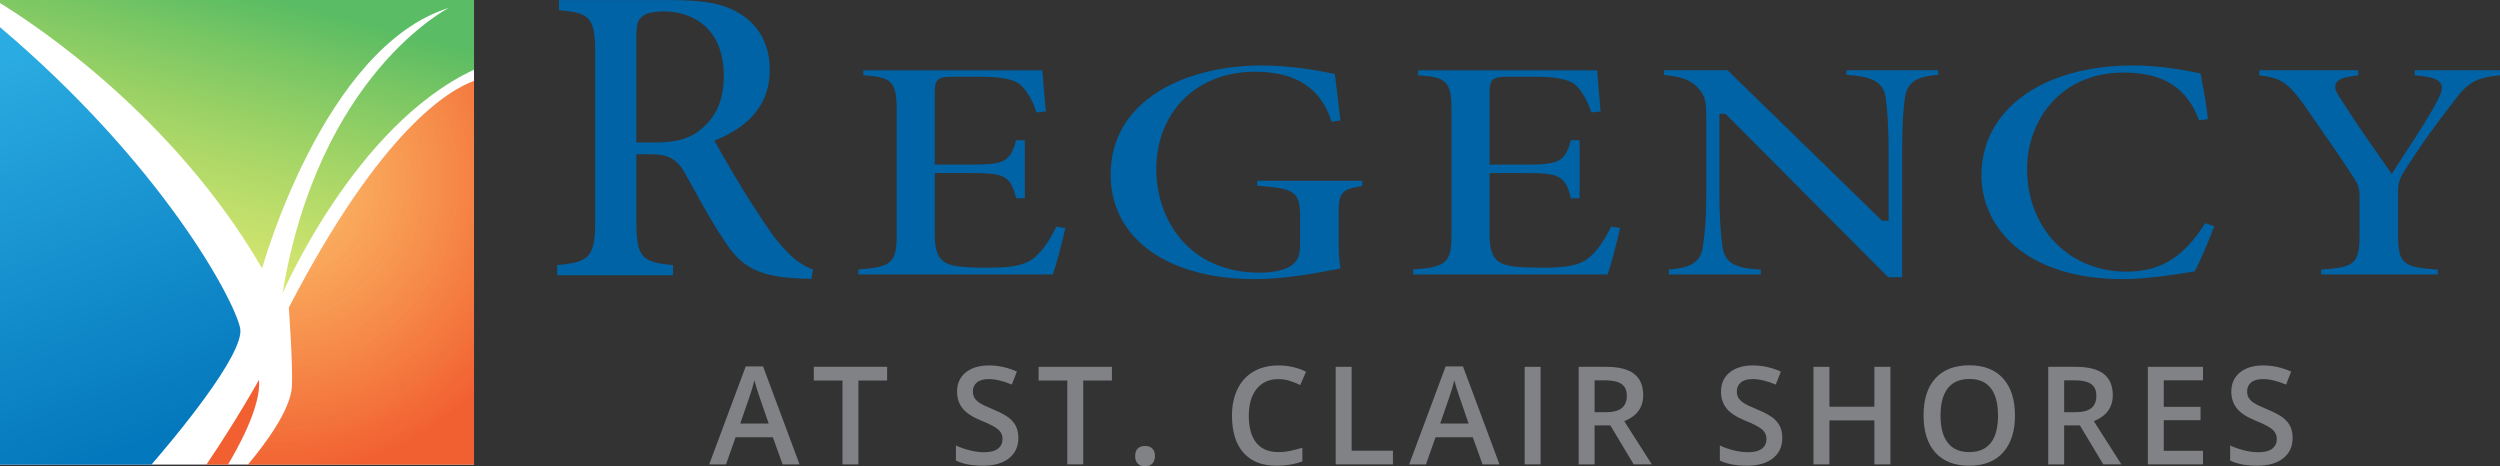
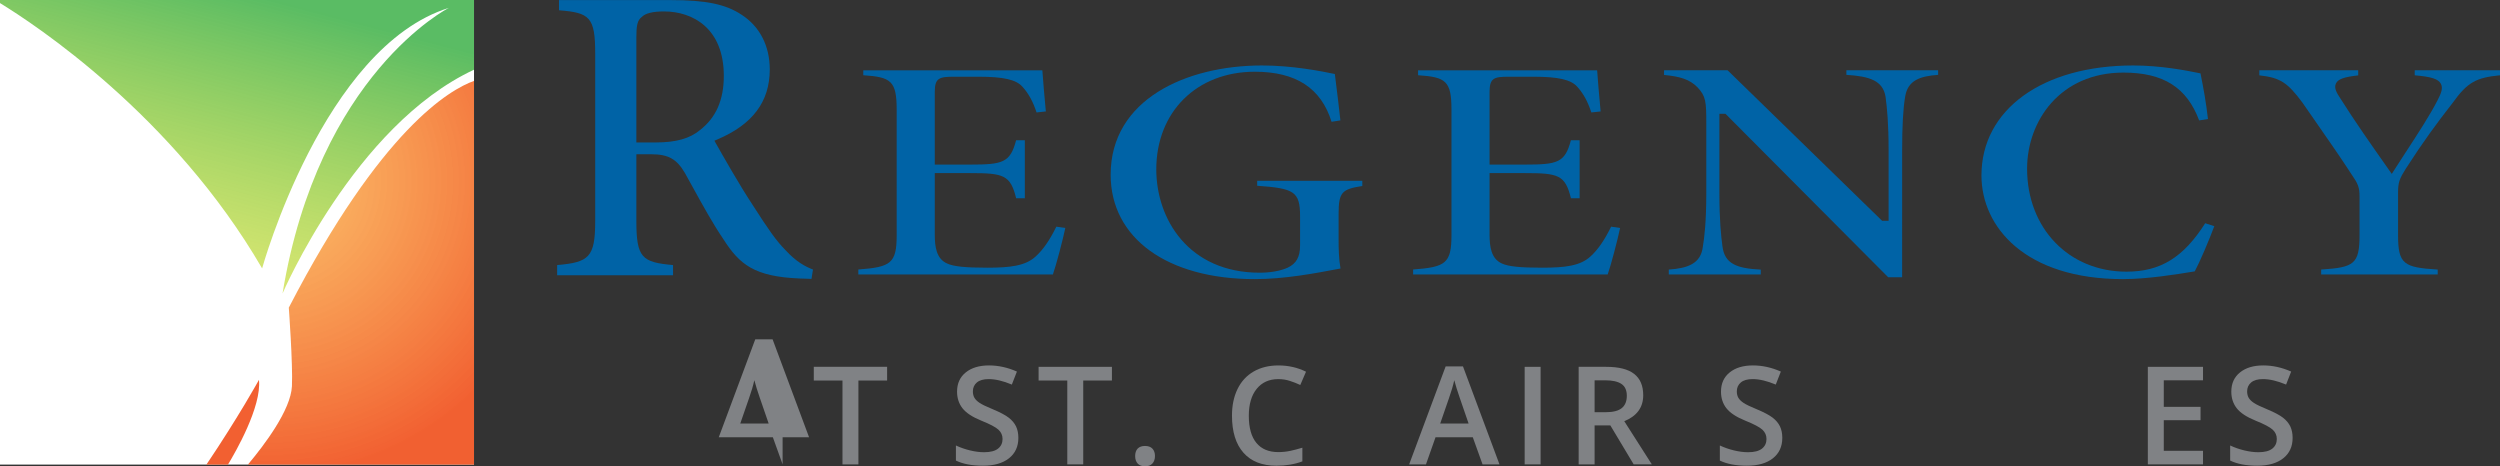
<svg xmlns="http://www.w3.org/2000/svg" version="1.1" id="OUTLINED-CMYK" x="0px" y="0px" viewBox="0 0 292.769 54.608" style="enable-background:new 0 0 292.769 54.608;" xml:space="preserve">
  <rect x="0" y="0" width="292.769" height="54.608" fill="#333333" stroke="none" />
  <style type="text/css">
	.st0{fill:#FFFFFF;}
	.st1{fill:#0063A6;}
	.st2{opacity:0.96;fill:#F15A29;}
	.st3{fill:url(#SVGID_1_);}
	.st4{fill:url(#SVGID_2_);}
	.st5{opacity:0.96;fill:url(#SVGID_3_);}
	.st6{fill:#808285;}
</style>
  <rect class="st0" width="55.51" height="54.407" />
  <g>
    <g>
      <path class="st1" d="M92.012,29.317c-1.11-1.109-2.045-2.467-3.85-5.283    c-1.599-2.412-3.636-6.024-4.306-7.211l-0.195-0.346l0.365-0.155    c4.118-1.753,6.119-4.43,6.119-8.184c0-2.762-1.172-5.04-3.3-6.413    c-1.866-1.234-4.182-1.715-8.264-1.715H65.462v1.193    c3.591,0.282,4.241,0.784,4.241,5.056V25.882c0,4.285-0.741,4.828-4.456,5.159    v1.197h13.571v-1.197c-3.636-0.327-4.295-0.84-4.295-5.158v-7.818h1.751    c1.982,0,2.974,0.553,3.931,2.189c0.286,0.512,0.574,1.036,0.867,1.568    c1.196,2.171,2.434,4.417,3.63,6.168c1.924,3.023,3.67,4.405,8.956,4.624    c0.003,0,0.006,0,0.009,0c0.298,0,0.618,0.015,0.922,0.029    c0.153,0.008,0.301,0.015,0.443,0.019l0.174-1.098    C94.303,31.221,93.236,30.651,92.012,29.317z M81.967,15.237    c-1.171,0.983-2.814,1.445-5.156,1.445h-2.288V4.325    c0-1.245,0.099-1.956,0.633-2.338c0.431-0.436,1.281-0.648,2.595-0.648    c3.39,0,7.013,1.983,7.013,7.55C84.763,11.709,83.849,13.786,81.967,15.237z" />
      <path class="st1" d="M110.934,30.867c-1.287-0.558-1.465-1.974-1.465-3.422v-7.174h4.116    c3.937,0,4.742,0.207,5.414,2.947h1.018v-6.788h-1.023    c-0.694,2.628-1.555,2.846-5.409,2.846h-4.116v-8.527    c0-1.628,0.549-1.764,2.249-1.764h2.902c2.899,0,4.382,0.341,5.119,1.175    c0.708,0.777,1.237,1.74,1.649,3.008l1.088-0.117    c-0.184-1.859-0.345-3.955-0.408-4.818h-20.971v0.576    c3.258,0.218,3.912,0.669,3.912,4.041V27.526c0,3.333-0.692,3.749-4.492,4.035    v0.58h22.786c0.416-1.21,1.134-3.943,1.454-5.444l-1.051-0.152    c-0.777,1.588-1.576,2.737-2.438,3.504c-1.186,1.087-2.975,1.301-5.663,1.301    C113.048,31.35,111.695,31.21,110.934,30.867z" />
      <path class="st1" d="M152.249,25.345v3.392c0,1.355-0.437,2.136-1.461,2.613    c-0.824,0.373-2.011,0.585-3.261,0.585c-8.325,0-12.117-6.273-12.117-12.101    c0-6.733,4.744-11.435,11.536-11.435c4.821,0,7.766,1.919,8.99,5.863    l1.035-0.162c-0.183-1.671-0.356-3.055-0.494-4.161    c-0.059-0.475-0.112-0.899-0.157-1.273c-1.651-0.343-4.992-0.999-8.541-0.999    c-8.817,0-17.713,3.956-17.713,12.793c0,7.427,6.626,12.226,16.881,12.226    c3.482,0,7.013-0.67,9.85-1.208l0.187-0.035    c-0.194-1.068-0.223-2.25-0.223-3.291v-3.109c0-2.54,0.395-2.894,2.776-3.261    v-0.609h-12.31v0.579C151.542,22.062,152.249,22.405,152.249,25.345z" />
      <path class="st1" d="M175.904,30.867c-1.287-0.558-1.465-1.974-1.465-3.422v-7.174h4.116    c3.938,0,4.742,0.207,5.414,2.947h1.018v-6.788h-1.023    c-0.694,2.628-1.555,2.846-5.409,2.846h-4.116v-8.527    c0-1.628,0.549-1.764,2.249-1.764h2.902c2.899,0,4.382,0.341,5.119,1.175    c0.708,0.777,1.237,1.74,1.649,3.008l1.088-0.117    c-0.184-1.859-0.345-3.955-0.408-4.818h-20.971v0.576    c3.258,0.218,3.912,0.669,3.912,4.041V27.526c0,3.333-0.692,3.749-4.492,4.035    v0.58h22.786c0.416-1.21,1.134-3.943,1.454-5.444l-1.051-0.152    c-0.777,1.588-1.576,2.737-2.438,3.504c-1.186,1.087-2.975,1.301-5.663,1.301    C178.018,31.35,176.665,31.21,175.904,30.867z" />
      <path class="st1" d="M220.811,11.324c0.178,1.331,0.359,3.111,0.359,6.329v8.205h-0.759    l-0.126-0.122L202.316,8.232h-7.443V8.778c1.794,0.169,2.975,0.481,3.916,1.447    c0.994,1.053,1.031,1.693,1.031,4.238V22.601c0,3.471-0.234,5.274-0.41,6.329    c-0.242,1.936-1.754,2.489-3.981,2.638v0.574h10.77v-0.568    c-2.778-0.14-4.24-0.654-4.489-2.744c-0.165-1.231-0.356-3.059-0.356-6.228    v-9.276h0.712l19.054,19.141h1.635V17.653c0-2.925,0.114-4.95,0.36-6.372    c0.308-1.847,1.698-2.367,3.855-2.515V8.232h-10.745v0.533    C218.954,8.937,220.497,9.438,220.811,11.324z" />
      <path class="st1" d="M237.388,19.753c0-5.592,3.876-11.253,11.284-11.253    c4.668,0,7.418,1.732,8.866,5.602l1.031-0.163    c-0.224-1.944-0.488-3.437-0.875-5.347l-0.11-0.022    c-1.454-0.294-4.478-0.903-7.776-0.903c-10.625,0-17.764,5.174-17.764,12.874    c0,6.046,5.126,12.145,16.578,12.145c2.865,0,6.345-0.572,8.018-0.846l0.384-0.062    c0.652-1.233,1.618-3.519,2.29-5.292l-1.067-0.344    c-2.563,4.024-5.254,5.672-9.222,5.672    C242.282,31.814,237.388,26.742,237.388,19.753z" />
      <path class="st1" d="M285.836,9.796c0.299,0.538,0.019,1.169-0.377,1.939    c-0.872,1.72-2.373,4.019-3.697,6.047c-0.486,0.744-0.941,1.441-1.319,2.039    l-0.346,0.548l-0.447-0.637c-1.913-2.718-3.891-5.529-5.591-8.229    c-0.374-0.574-0.767-1.172-0.505-1.721c0.244-0.513,0.894-0.758,2.609-0.956    V8.232h-11.578v0.591c2.442,0.27,3.307,0.848,5.038,3.183l0.96,1.38    c2.079,2.987,3.58,5.145,4.885,7.161c0.647,0.933,0.851,1.393,0.851,2.436    V27.526c0,3.402-0.633,3.791-4.492,4.039v0.576h13.647v-0.574    c-3.989-0.243-4.643-0.63-4.643-4.041v-4.966c0-1.197,0.175-1.637,0.873-2.752    c2.158-3.338,3.501-5.164,5.527-7.769c1.694-2.349,2.682-2.954,5.537-3.222    v-0.585H282.781v0.585C284.771,8.996,285.53,9.247,285.836,9.796z" />
    </g>
    <path class="st2" d="M30.328,44.481c0,0-2.388,4.337-6.156,9.926h2.523   C27.56,52.983,30.645,47.647,30.328,44.481z" />
    <linearGradient id="SVGID_1_" gradientUnits="userSpaceOnUse" x1="29.425" y1="-2.323" x2="19.04" y2="37.49">
      <stop offset="0.038" style="stop-color:#57BB61;stop-opacity:0.985" />
      <stop offset="1" style="stop-color:#DBE120;stop-opacity:0.6" />
    </linearGradient>
    <path class="st3" d="M0,0.361C4.008,2.808,20.282,13.488,30.696,31.431   c0,0,7.168-25.917,21.873-30.512c0,0-15.256,7.72-19.483,33.453   c0,0,8.42-19.688,22.424-26.208V0H0" />
    <linearGradient id="SVGID_2_" gradientUnits="userSpaceOnUse" x1="16.114" y1="51.858" x2="-9.275" y2="-16.615">
      <stop offset="0" style="stop-color:#0076BB;stop-opacity:0.985" />
      <stop offset="0.658" style="stop-color:#27AAE1;stop-opacity:0.985" />
    </linearGradient>
-     <path class="st4" d="M0,54.407h17.736c2.439-2.818,11.017-12.992,10.386-15.991   C27.41,35.031,18.928,19.216,0,3.185" />
    <radialGradient id="SVGID_3_" cx="31.498" cy="21.169" r="34.423" gradientUnits="userSpaceOnUse">
      <stop offset="0" style="stop-color:#FBB040;stop-opacity:0.8" />
      <stop offset="1" style="stop-color:#F15A29" />
    </radialGradient>
    <path class="st5" d="M55.51,9.474c-2.817,1.006-10.849,5.606-21.689,26.553   c0,0,0.485,6.613,0.368,9.19c-0.127,2.8-3.25,6.92-5.159,9.19H55.51V9.474z   " />
    <g>
-       <path class="st6" d="M91.649,54.381l-1.141-3.172h-4.367l-1.117,3.172h-1.969l4.273-11.469    h2.031l4.273,11.469H91.649z M90.017,49.6l-1.07-3.109    c-0.078-0.208-0.187-0.536-0.324-0.984c-0.138-0.447-0.233-0.775-0.285-0.984    c-0.141,0.641-0.347,1.342-0.617,2.102l-1.031,2.977H90.017z" />
+       <path class="st6" d="M91.649,54.381l-1.141-3.172h-4.367h-1.969l4.273-11.469    h2.031l4.273,11.469H91.649z M90.017,49.6l-1.07-3.109    c-0.078-0.208-0.187-0.536-0.324-0.984c-0.138-0.447-0.233-0.775-0.285-0.984    c-0.141,0.641-0.347,1.342-0.617,2.102l-1.031,2.977H90.017z" />
      <path class="st6" d="M100.527,54.381h-1.867v-9.82h-3.359V42.959h8.586v1.602h-3.359V54.381z    " />
      <path class="st6" d="M119.258,51.28c0,1.016-0.367,1.812-1.102,2.391    s-1.748,0.867-3.039,0.867c-1.292,0-2.349-0.2-3.172-0.602v-1.766    c0.521,0.245,1.074,0.438,1.66,0.578s1.131,0.211,1.637,0.211    c0.739,0,1.285-0.141,1.637-0.422s0.527-0.658,0.527-1.133    c0-0.427-0.162-0.789-0.484-1.086c-0.323-0.297-0.99-0.648-2-1.055    c-1.042-0.422-1.776-0.903-2.203-1.445c-0.427-0.541-0.641-1.192-0.641-1.953    c0-0.953,0.338-1.703,1.016-2.25c0.677-0.547,1.586-0.82,2.727-0.82    c1.094,0,2.182,0.24,3.266,0.719l-0.594,1.523c-1.016-0.427-1.922-0.641-2.719-0.641    c-0.604,0-1.062,0.132-1.375,0.395c-0.312,0.264-0.469,0.611-0.469,1.043    c0,0.297,0.062,0.551,0.188,0.762s0.331,0.41,0.617,0.598    c0.286,0.188,0.802,0.436,1.547,0.742c0.838,0.35,1.453,0.675,1.844,0.977    c0.391,0.303,0.677,0.644,0.859,1.023C119.167,50.317,119.258,50.764,119.258,51.28    z" />
      <path class="st6" d="M126.854,54.381h-1.867v-9.82h-3.359V42.959h8.586v1.602h-3.359V54.381z    " />
      <path class="st6" d="M132.936,53.405c0-0.38,0.099-0.672,0.297-0.875    c0.198-0.203,0.484-0.305,0.859-0.305c0.38,0,0.669,0.105,0.867,0.316    c0.198,0.211,0.297,0.499,0.297,0.863c0,0.37-0.101,0.663-0.301,0.879    c-0.201,0.216-0.488,0.324-0.863,0.324s-0.662-0.106-0.859-0.32    C133.034,54.074,132.936,53.78,132.936,53.405z" />
      <path class="st6" d="M149.698,44.397c-1.073,0-1.917,0.381-2.531,1.141    c-0.615,0.761-0.922,1.811-0.922,3.148c0,1.401,0.295,2.461,0.887,3.18    c0.591,0.719,1.446,1.078,2.566,1.078c0.484,0,0.953-0.048,1.406-0.145    c0.453-0.096,0.924-0.22,1.414-0.371v1.602    c-0.896,0.339-1.912,0.508-3.047,0.508c-1.672,0-2.956-0.506-3.852-1.52    c-0.896-1.013-1.344-2.462-1.344-4.348c0-1.188,0.217-2.227,0.652-3.117    c0.435-0.891,1.063-1.572,1.887-2.047c0.823-0.474,1.789-0.711,2.898-0.711    c1.167,0,2.245,0.245,3.234,0.734l-0.672,1.555    c-0.386-0.182-0.793-0.342-1.223-0.48    C150.624,44.466,150.172,44.397,149.698,44.397z" />
-       <path class="st6" d="M156.419,54.381V42.959h1.867v9.82h4.836v1.602H156.419z" />
      <path class="st6" d="M173.617,54.381l-1.141-3.172h-4.367l-1.117,3.172h-1.969l4.273-11.469    h2.031l4.273,11.469H173.617z M171.984,49.6l-1.07-3.109    c-0.078-0.208-0.187-0.536-0.324-0.984c-0.138-0.447-0.233-0.775-0.285-0.984    c-0.141,0.641-0.347,1.342-0.617,2.102l-1.031,2.977H171.984z" />
      <path class="st6" d="M178.549,54.381V42.959h1.867v11.422H178.549z" />
      <path class="st6" d="M186.739,49.819v4.562h-1.867V42.959h3.227    c1.474,0,2.565,0.276,3.273,0.828c0.708,0.553,1.062,1.386,1.062,2.5    c0,1.422-0.74,2.436-2.219,3.039l3.227,5.055h-2.125l-2.734-4.562H186.739z     M186.739,48.272h1.297c0.87,0,1.5-0.161,1.891-0.484    c0.391-0.322,0.586-0.802,0.586-1.438c0-0.646-0.211-1.109-0.633-1.391    s-1.058-0.422-1.906-0.422h-1.234V48.272z" />
      <path class="st6" d="M208.721,51.28c0,1.016-0.367,1.812-1.102,2.391    s-1.748,0.867-3.039,0.867c-1.292,0-2.349-0.2-3.172-0.602v-1.766    c0.521,0.245,1.074,0.438,1.66,0.578s1.131,0.211,1.637,0.211    c0.739,0,1.285-0.141,1.637-0.422s0.527-0.658,0.527-1.133    c0-0.427-0.162-0.789-0.484-1.086c-0.323-0.297-0.99-0.648-2-1.055    c-1.042-0.422-1.776-0.903-2.203-1.445c-0.427-0.541-0.641-1.192-0.641-1.953    c0-0.953,0.338-1.703,1.016-2.25c0.677-0.547,1.586-0.82,2.727-0.82    c1.094,0,2.182,0.24,3.266,0.719l-0.594,1.523c-1.016-0.427-1.922-0.641-2.719-0.641    c-0.604,0-1.062,0.132-1.375,0.395c-0.312,0.264-0.469,0.611-0.469,1.043    c0,0.297,0.062,0.551,0.188,0.762s0.331,0.41,0.617,0.598    c0.286,0.188,0.802,0.436,1.547,0.742c0.838,0.35,1.453,0.675,1.844,0.977    c0.391,0.303,0.677,0.644,0.859,1.023    C208.63,50.317,208.721,50.764,208.721,51.28z" />
-       <path class="st6" d="M221.38,54.381h-1.875v-5.148h-5.266v5.148h-1.867V42.959h1.867v4.672    h5.266v-4.672h1.875V54.381z" />
-       <path class="st6" d="M235.968,48.655c0,1.859-0.465,3.305-1.395,4.336    s-2.246,1.547-3.949,1.547c-1.724,0-3.048-0.512-3.973-1.535    c-0.925-1.023-1.387-2.478-1.387-4.363c0-1.885,0.465-3.333,1.395-4.344    c0.93-1.01,2.256-1.516,3.98-1.516c1.698,0,3.01,0.514,3.938,1.539    C235.504,45.345,235.968,46.79,235.968,48.655z M227.249,48.655    c0,1.406,0.284,2.473,0.852,3.199c0.567,0.727,1.409,1.09,2.523,1.09    c1.109,0,1.946-0.359,2.512-1.078c0.565-0.719,0.848-1.789,0.848-3.211    c0-1.4-0.28-2.463-0.84-3.188c-0.56-0.724-1.395-1.086-2.504-1.086    c-1.12,0-1.965,0.362-2.535,1.086C227.535,46.192,227.249,47.254,227.249,48.655z" />
-       <path class="st6" d="M241.728,49.819v4.562h-1.867V42.959h3.227    c1.474,0,2.565,0.276,3.273,0.828c0.708,0.553,1.062,1.386,1.062,2.5    c0,1.422-0.74,2.436-2.219,3.039l3.227,5.055h-2.125l-2.734-4.562H241.728z     M241.728,48.272h1.297c0.87,0,1.5-0.161,1.891-0.484    c0.391-0.322,0.586-0.802,0.586-1.438c0-0.646-0.211-1.109-0.633-1.391    c-0.422-0.281-1.058-0.422-1.906-0.422h-1.234V48.272z" />
      <path class="st6" d="M257.989,54.381h-6.461V42.959h6.461v1.578h-4.594v3.109h4.305v1.562    h-4.305v3.586h4.594V54.381z" />
      <path class="st6" d="M268.483,51.28c0,1.016-0.367,1.812-1.102,2.391    s-1.748,0.867-3.039,0.867c-1.292,0-2.349-0.2-3.172-0.602v-1.766    c0.521,0.245,1.074,0.438,1.66,0.578s1.131,0.211,1.637,0.211    c0.739,0,1.285-0.141,1.637-0.422s0.527-0.658,0.527-1.133    c0-0.427-0.162-0.789-0.484-1.086c-0.323-0.297-0.99-0.648-2-1.055    c-1.042-0.422-1.776-0.903-2.203-1.445c-0.427-0.541-0.641-1.192-0.641-1.953    c0-0.953,0.338-1.703,1.016-2.25c0.677-0.547,1.586-0.82,2.727-0.82    c1.094,0,2.182,0.24,3.266,0.719l-0.594,1.523c-1.016-0.427-1.922-0.641-2.719-0.641    c-0.604,0-1.062,0.132-1.375,0.395c-0.312,0.264-0.469,0.611-0.469,1.043    c0,0.297,0.062,0.551,0.188,0.762s0.331,0.41,0.617,0.598    c0.286,0.188,0.802,0.436,1.547,0.742c0.838,0.35,1.453,0.675,1.844,0.977    c0.391,0.303,0.677,0.644,0.859,1.023    C268.392,50.317,268.483,50.764,268.483,51.28z" />
    </g>
  </g>
</svg>